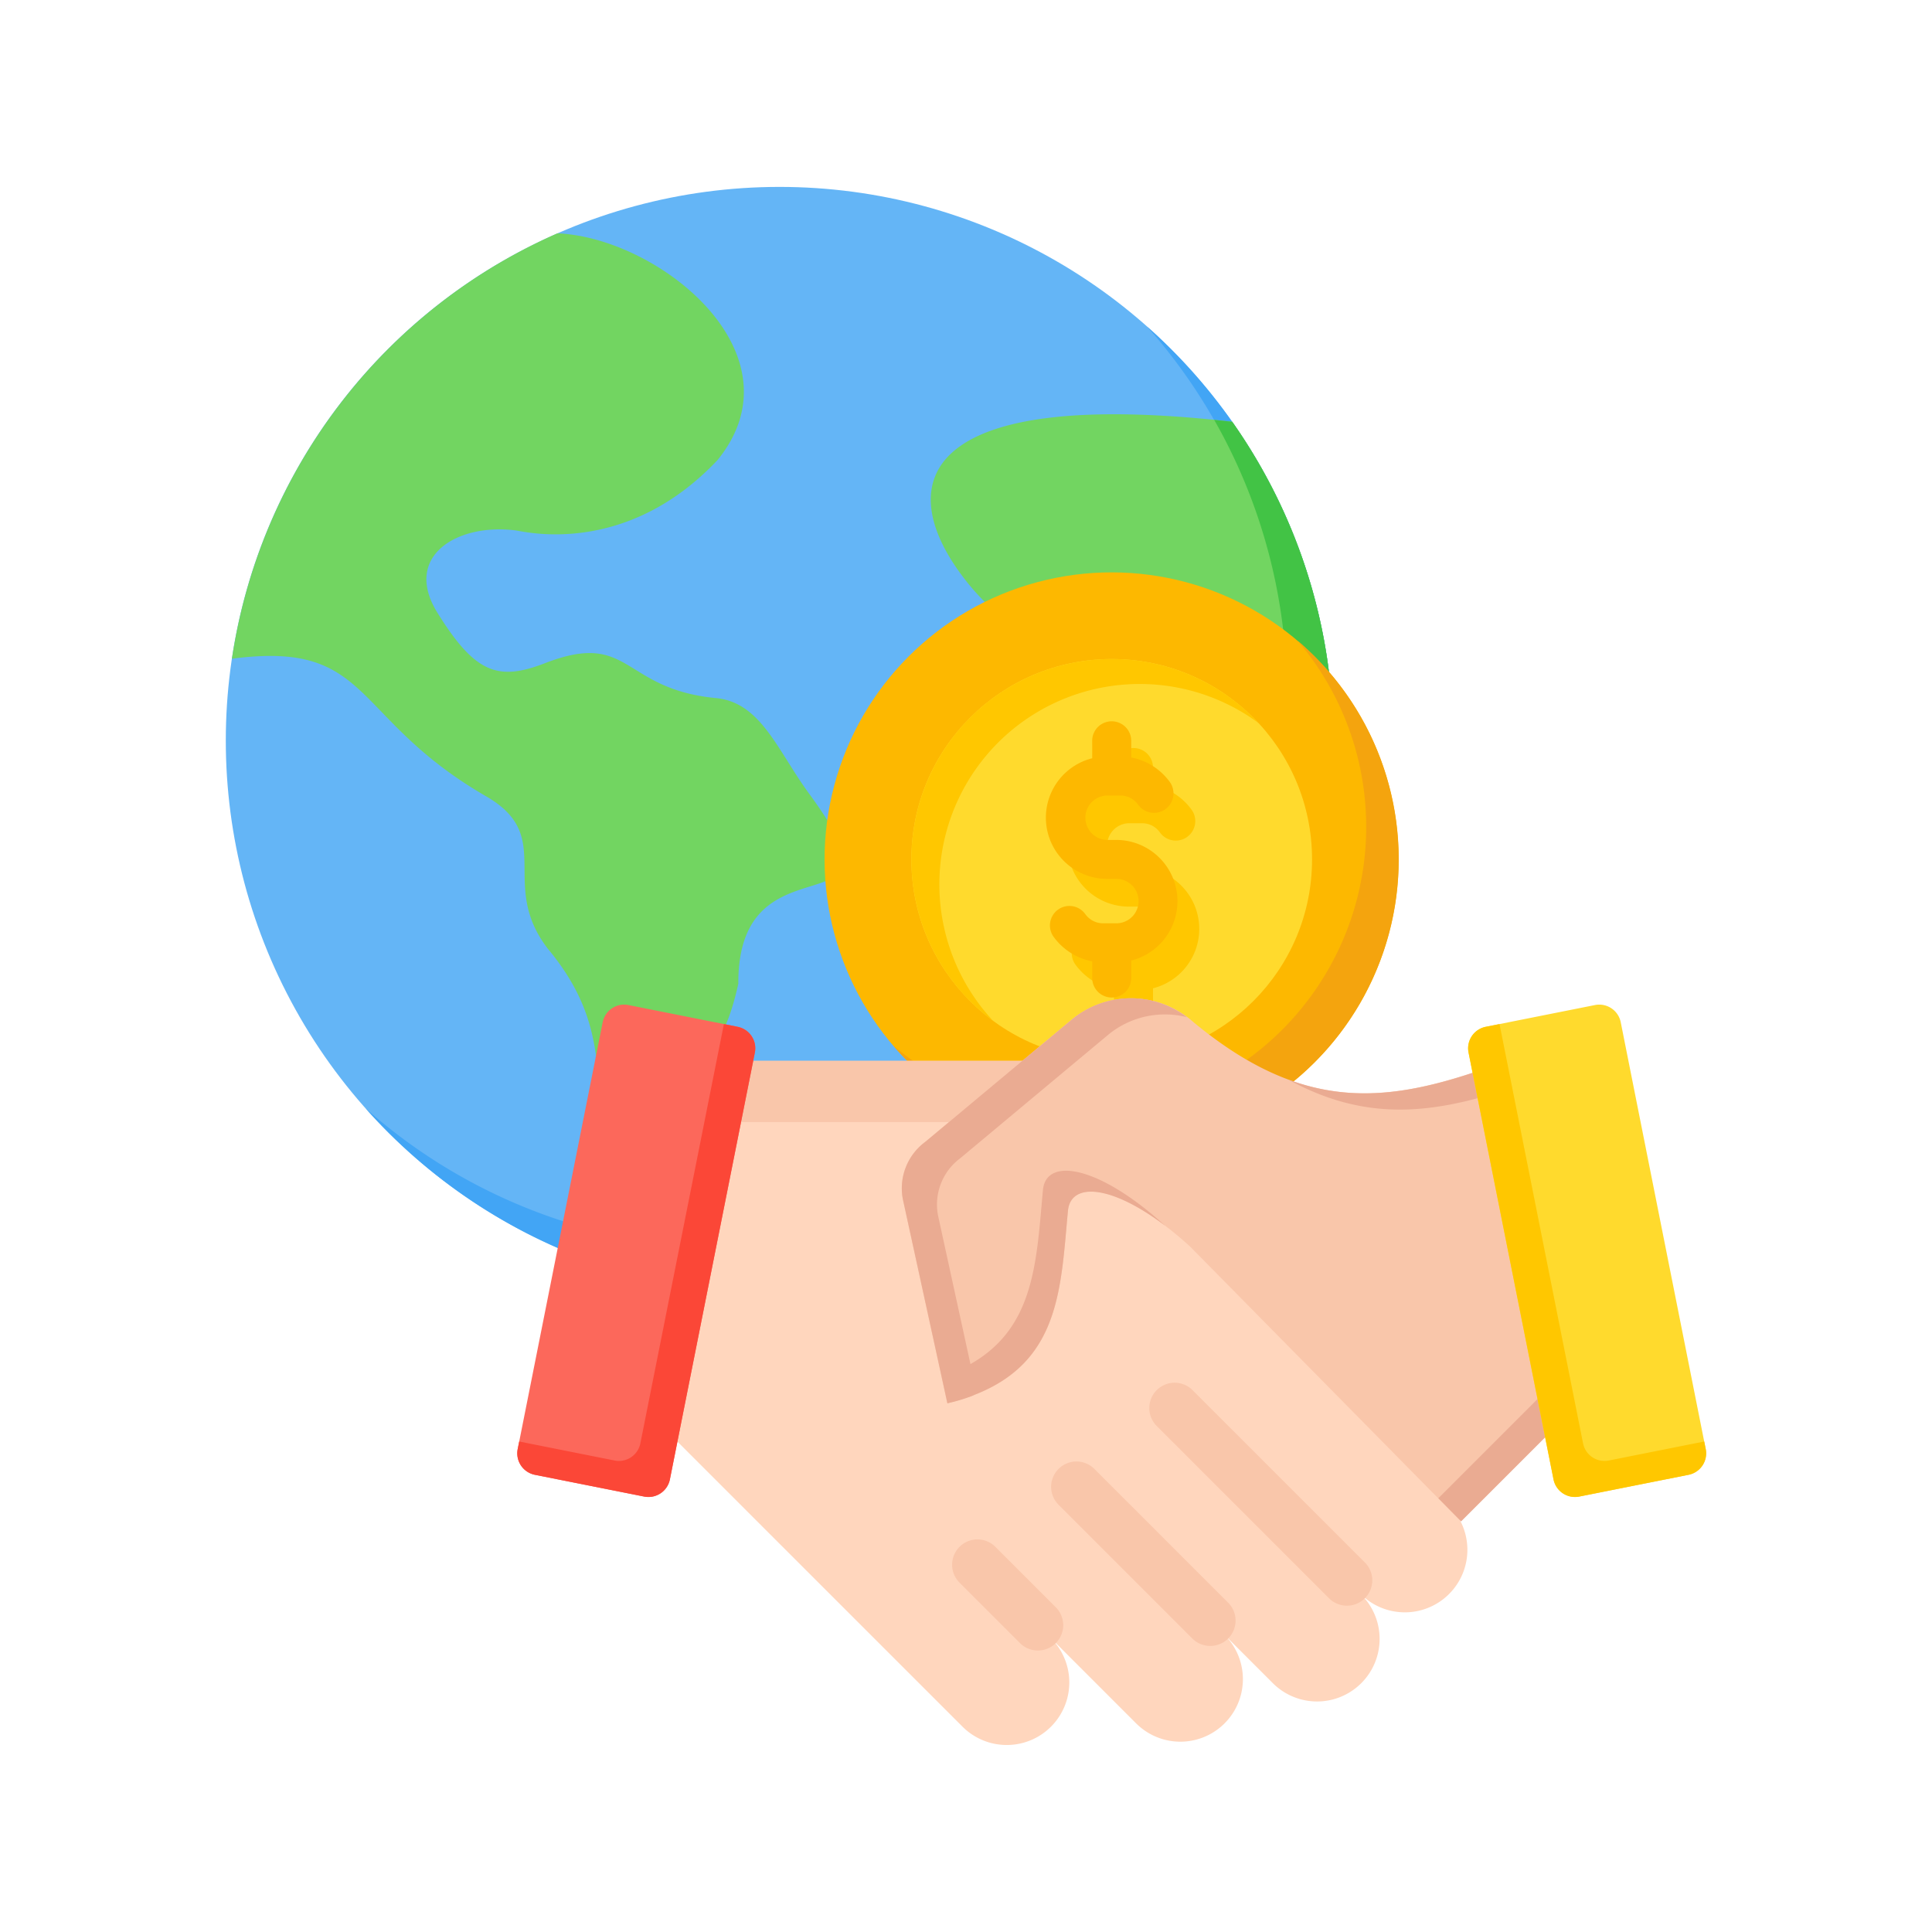
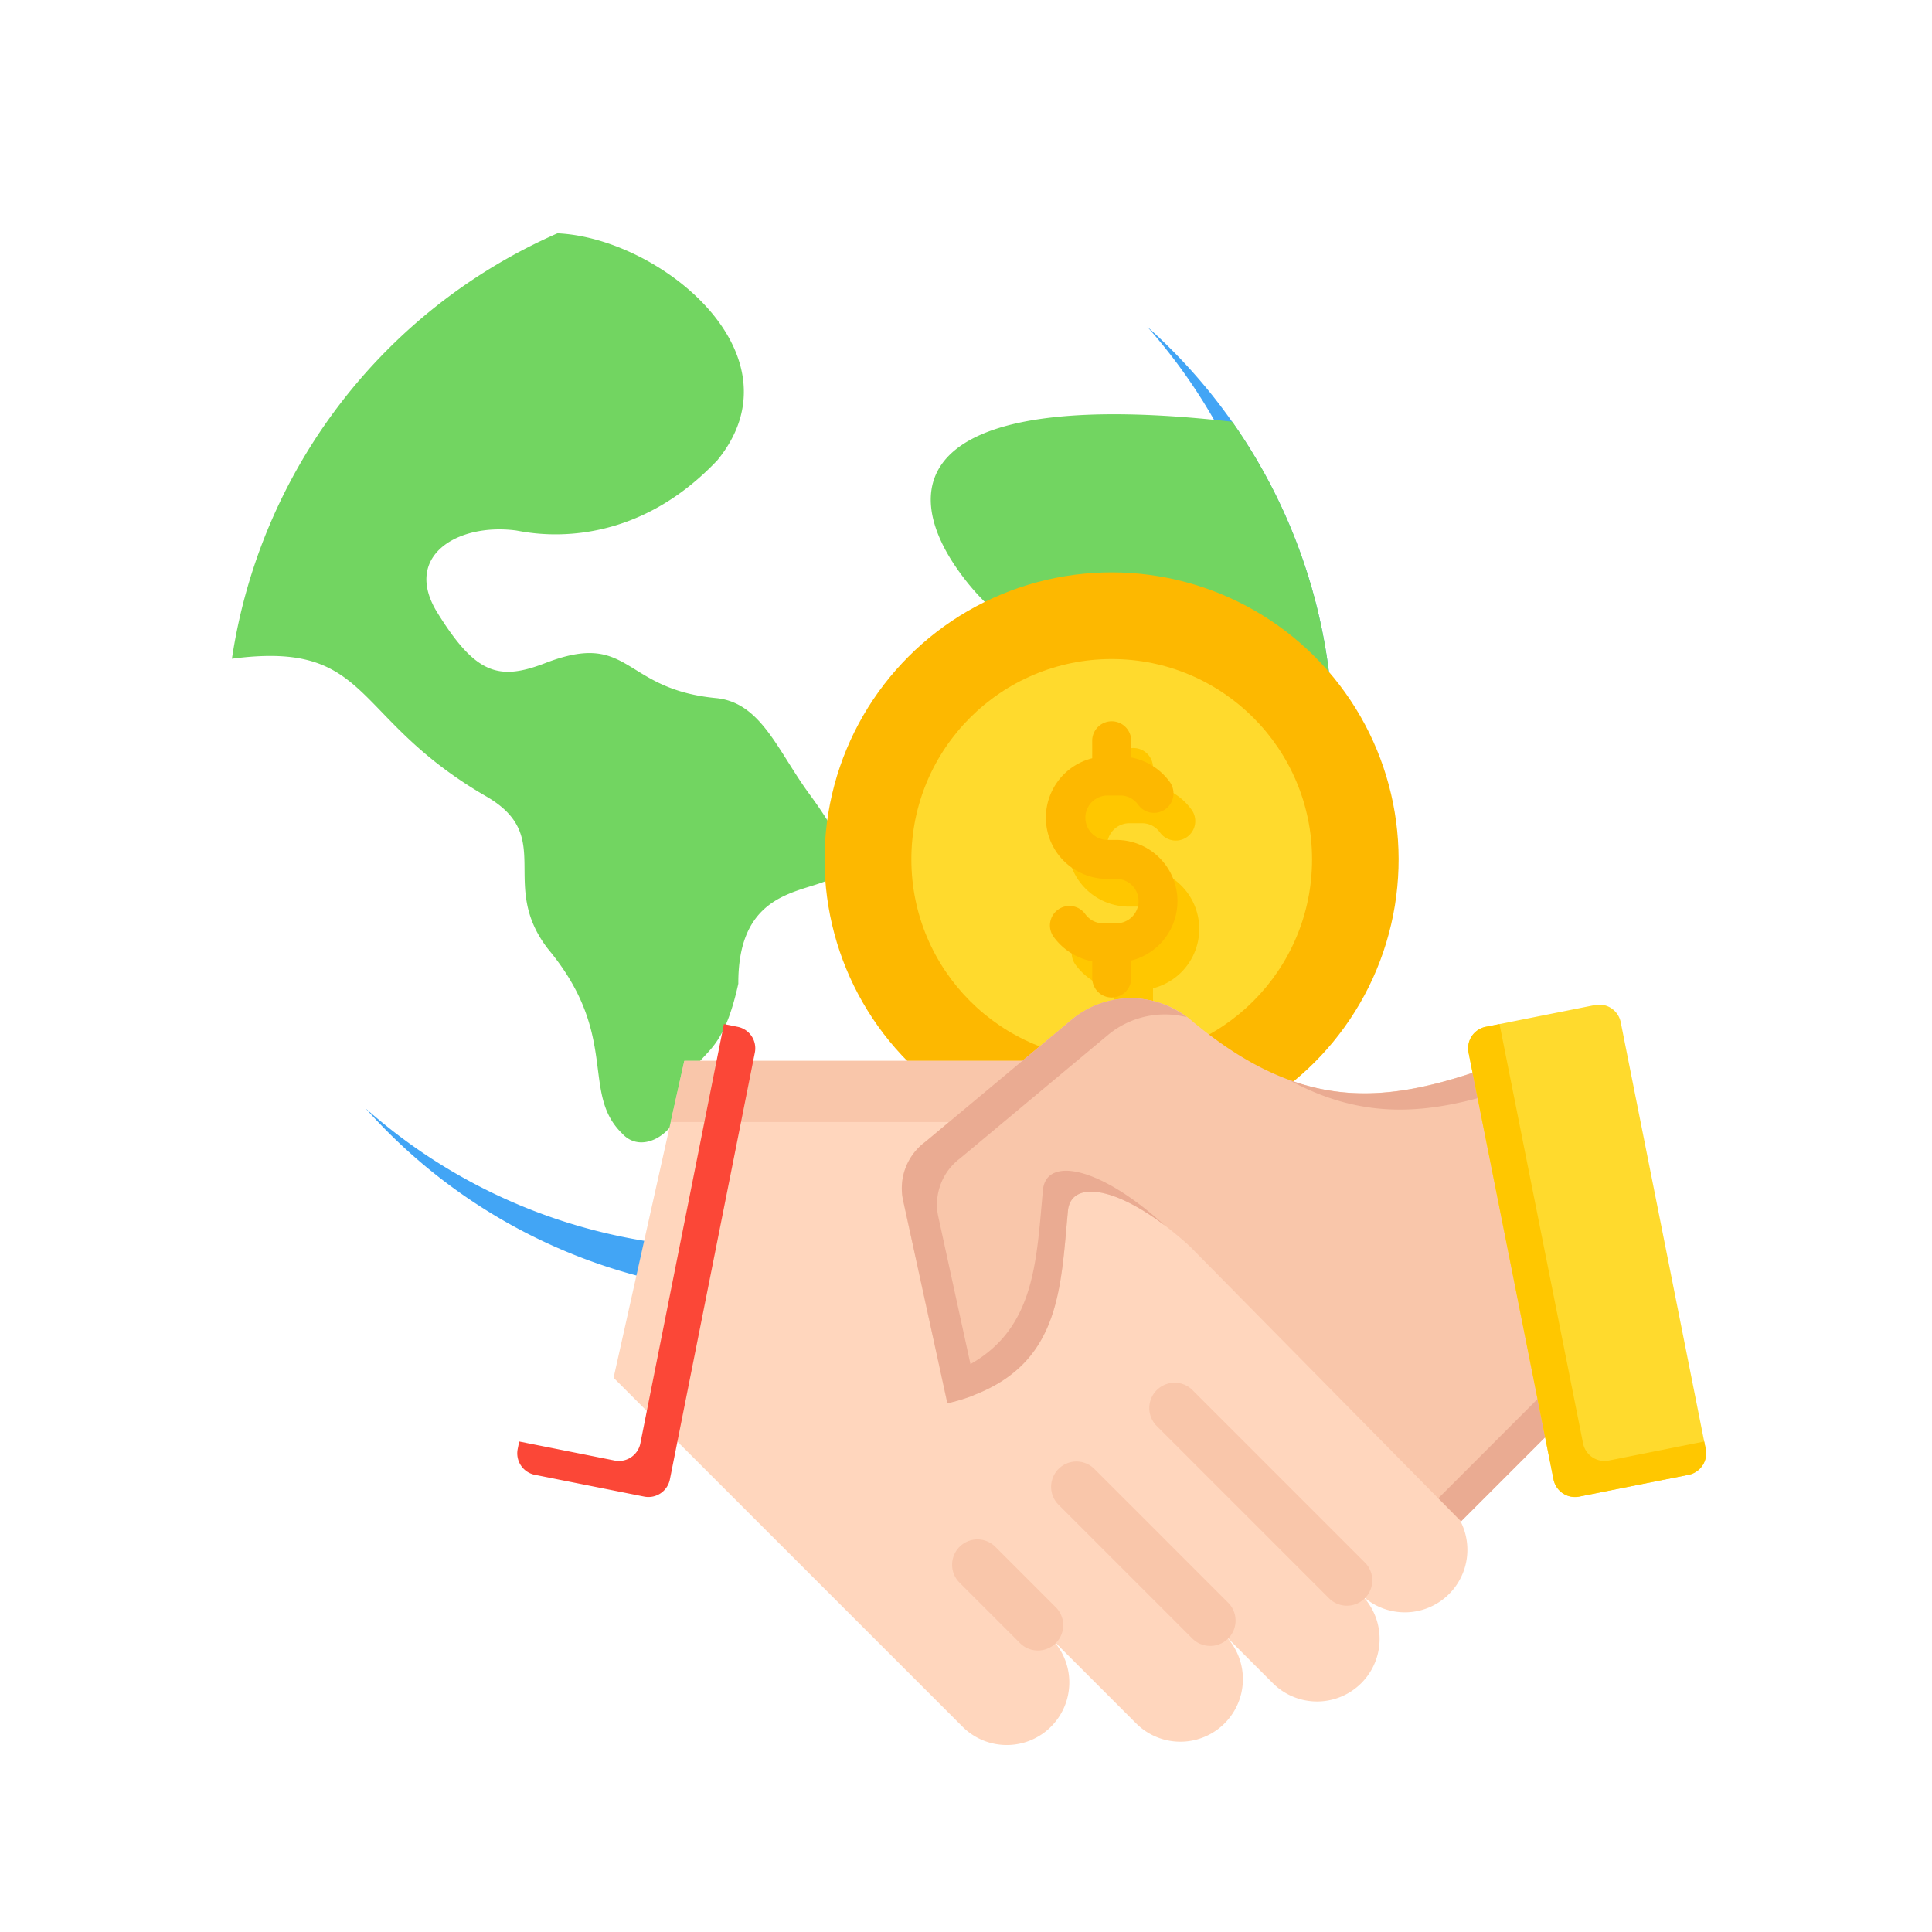
<svg xmlns="http://www.w3.org/2000/svg" width="150" height="150" viewBox="0 0 150 150">
  <g id="career-benfit-i1" transform="translate(-475 -946)">
    <rect id="Rectangle_20179" data-name="Rectangle 20179" width="150" height="150" transform="translate(475 946)" fill="none" />
    <g id="international-trade" transform="translate(520.261 1000.299)">
      <g id="Group_90440" data-name="Group 90440" transform="translate(-27.73 -39.775)">
-         <circle id="Ellipse_1240" data-name="Ellipse 1240" cx="42.989" cy="42.989" r="42.989" transform="translate(0 85.965) rotate(-90)" fill="#64b5f6" />
        <path id="Path_81647" data-name="Path 81647" d="M129.605,56.831A42.986,42.986,0,1,1,68.92,117.516a42.986,42.986,0,0,0,60.685-60.685Z" transform="translate(-58.068 -45.99)" fill="#42a5f5" fill-rule="evenodd" />
        <path id="Path_81648" data-name="Path 81648" d="M104.928,42.365C80.9,39.638,78.7,47.014,83.727,54.006c4.731,6.585,9.336,4.989,11.839,10.89,3.376,7.959-16.087,10.378,5.973,31.2a43,43,0,0,0,3.388-53.735Zm-39.984,3C57.8,52.9,49.971,50.884,49.283,50.8c-4.543-.576-8.789,2.014-6.06,6.4,2.932,4.715,4.708,5.317,8.346,3.91,6.7-2.594,5.9,2,13.275,2.709,3.5.335,4.771,4.069,7.262,7.462,8.285,11.289-5.581,2.671-5.525,14.712-1.554,7.024-3.543,4.3-4.656,9.9-.456,1.82-2.887,3.363-4.369,1.727C54.3,94.44,57.422,90.033,51.8,83.29c-3.9-5.052.641-8.7-4.8-11.844-10.6-6.128-8.8-12.124-19.735-10.682A43.041,43.041,0,0,1,52.538,27.735C60.5,28.087,71.671,37.15,64.944,45.367Z" transform="translate(-26.789 -24.144)" fill="#72d561" fill-rule="evenodd" />
-         <path id="Path_81649" data-name="Path 81649" d="M317.934,86c-.477-.054-.942-.1-1.4-.149a43.007,43.007,0,0,1-5.571,50.276c1.051,1.138,2.239,2.339,3.584,3.609A43,43,0,0,0,317.934,86Z" transform="translate(-239.795 -67.775)" fill="#42c345" fill-rule="evenodd" />
      </g>
      <g id="Group_90441" data-name="Group 90441" transform="translate(9.527 -19.086)">
        <circle id="Ellipse_1241" data-name="Ellipse 1241" cx="22.285" cy="22.285" r="22.285" transform="translate(0 31.511) rotate(-45)" fill="#fdb800" />
-         <path id="Path_81650" data-name="Path 81650" d="M264.708,154.7a22.284,22.284,0,1,1-31.413,31.413A22.284,22.284,0,0,0,264.708,154.7Z" transform="translate(-218.739 -140.161)" fill="#f4a40e" fill-rule="evenodd" />
        <circle id="Ellipse_1242" data-name="Ellipse 1242" cx="15.555" cy="15.555" r="15.555" transform="translate(15.97 15.954)" fill="#ffda2d" />
-         <path id="Path_81651" data-name="Path 81651" d="M254.525,160.376a15.511,15.511,0,0,1,11.389,4.962,15.554,15.554,0,0,0-20.606,23.122,15.555,15.555,0,0,1,9.217-28.084Z" transform="translate(-223 -144.422)" fill="#ffc700" fill-rule="evenodd" />
        <path id="Path_81652" data-name="Path 81652" d="M291.247,189.777a1.515,1.515,0,1,1,3.029,0v1.332a4.82,4.82,0,0,1,2.994,1.9,1.512,1.512,0,1,1-2.449,1.775,1.761,1.761,0,0,0-.617-.538,1.708,1.708,0,0,0-.784-.184H292.4a1.725,1.725,0,0,0,0,3.449h.724a4.755,4.755,0,0,1,1.153,9.365v1.394a1.515,1.515,0,1,1-3.029,0v-1.333a4.821,4.821,0,0,1-2.994-1.9,1.512,1.512,0,1,1,2.449-1.775,1.761,1.761,0,0,0,.617.538,1.709,1.709,0,0,0,.784.184h1.02a1.724,1.724,0,0,0,0-3.449H292.4a4.754,4.754,0,0,1-1.153-9.365v-1.394Z" transform="translate(-259.546 -165.359)" fill="#ffc700" fill-rule="evenodd" />
        <path id="Path_81653" data-name="Path 81653" d="M284.463,181.132a1.515,1.515,0,0,1,3.029,0v1.333a4.82,4.82,0,0,1,2.994,1.9,1.512,1.512,0,1,1-2.449,1.775,1.759,1.759,0,0,0-.617-.538,1.709,1.709,0,0,0-.784-.184h-1.02a1.725,1.725,0,0,0,0,3.449h.724a4.755,4.755,0,0,1,1.153,9.365v1.394a1.515,1.515,0,0,1-3.029,0v-1.333a4.82,4.82,0,0,1-2.994-1.9,1.512,1.512,0,0,1,2.449-1.775,1.761,1.761,0,0,0,.617.538,1.708,1.708,0,0,0,.784.184h1.02a1.724,1.724,0,0,0,0-3.449h-.724a4.754,4.754,0,0,1-1.152-9.365Z" transform="translate(-254.453 -158.868)" fill="#fdb800" fill-rule="evenodd" />
      </g>
      <g id="Group_90442" data-name="Group 90442" transform="translate(-5.104 23.204)">
        <path id="Path_81654" data-name="Path 81654" d="M183.274,285.567l27.845,34.58a4.857,4.857,0,0,1-6.868,6.868,4.856,4.856,0,0,1-6.868,6.868l-3.746-3.746a4.856,4.856,0,0,1-6.868,6.868l-6.61-6.611a4.856,4.856,0,0,1-6.868,6.868L146.2,310.174l5.493-24.607Z" transform="translate(-138.718 -280.706)" fill="#ffd6bd" fill-rule="evenodd" />
        <path id="Path_81655" data-name="Path 81655" d="M196.629,285.567l3.826,4.752H163.99l1.061-4.752Z" transform="translate(-152.073 -280.706)" fill="#f9c6aa" fill-rule="evenodd" />
        <path id="Path_81656" data-name="Path 81656" d="M267.488,389.34a1.967,1.967,0,1,1,2.781-2.781l13.378,13.378a1.967,1.967,0,0,1-2.781,2.781Zm-15.374,12.1a1.967,1.967,0,0,1,2.781-2.781l4.692,4.692a1.967,1.967,0,1,1-2.781,2.781Zm7.687-6.049,10.451,10.451a1.967,1.967,0,0,0,2.781-2.781l-10.451-10.451a1.967,1.967,0,0,0-2.781,2.781Z" transform="translate(-217.805 -356.099)" fill="#f9c6aa" fill-rule="evenodd" />
-         <path id="Path_81657" data-name="Path 81657" d="M133.292,269.769l-8.5-1.693a1.7,1.7,0,0,0-1.99,1.328l-6.6,33.154a1.7,1.7,0,0,0,1.328,1.989l8.5,1.693a1.7,1.7,0,0,0,1.989-1.328l6.6-33.154A1.7,1.7,0,0,0,133.292,269.769Z" transform="translate(-116.165 -267.549)" fill="#fc685b" fill-rule="evenodd" />
        <path id="Path_81658" data-name="Path 81658" d="M133.293,274.32l-1.081-.216-6.486,32.559a1.7,1.7,0,0,1-1.989,1.329l-7.418-1.478-.119.595a1.7,1.7,0,0,0,1.328,1.989l8.5,1.693a1.7,1.7,0,0,0,1.989-1.328l6.6-33.154A1.7,1.7,0,0,0,133.293,274.32Z" transform="translate(-116.166 -272.099)" fill="#fb4737" fill-rule="evenodd" />
        <path id="Path_81659" data-name="Path 81659" d="M292.422,293.578c-.234.089-9.281-22.764-9.512-22.678-8.689,3.247-15.351,4.431-24.3-2.955a7.258,7.258,0,0,0-9.469-.243l-11.4,9.515a4.48,4.48,0,0,0-1.73,4.452l3.457,15.841c8.789-2.166,8.748-8.42,9.367-15,.3-2.519,4.368-1.829,9.476,2.825l21.022,21.328Z" transform="translate(-206.073 -266.059)" fill="#f9c6aa" fill-rule="evenodd" />
        <path id="Path_81660" data-name="Path 81660" d="M283.676,272.553l-.022-.053-.022-.052-.022-.051-.043-.1-.021-.049-.021-.048-.02-.047v0l-.039-.09-.02-.045-.019-.044-.019-.044-.019-.043-.036-.083-.018-.04-.017-.04-.017-.039,0-.008-.028-.063-.065-.145-.019-.041-.06-.13-.012-.026c-.021-.044-.04-.085-.058-.122l0-.006v0l-.05-.1,0-.007a.852.852,0,0,0-.07-.118h0c-.008-.009-.013-.014-.017-.012l-.178.066-.016.006-.016.006-.016.006-.016.006-.016.006-.016.006-.014.005h0l-.016.006-.016.006-.016.006-.016.006-.016.006-.016.006-.016.006-.016.006-.016.006-.016.006-.032.012-.016.006-.527.192h0c-5.723,2.06-10.613,3.076-15.97,1.085,5.844,3.213,10.928,2.728,16.773.837,2.694,6.506,7.623,18.823,7.8,18.757l-12.916,12.916,1.769,1.794,13.089-13.088c-.195.075-6.513-15.793-8.744-21.025Zm-42.018,24.265c6.595-2.618,6.613-8.328,7.176-14.3.259-2.19,3.37-1.954,7.536,1.2h0c-5.108-4.654-9.178-5.344-9.476-2.825-.515,5.468-.575,10.713-5.633,13.571l-2.517-11.534a4.481,4.481,0,0,1,1.73-4.452l11.4-9.515a6.92,6.92,0,0,1,6.2-1.429,7.178,7.178,0,0,0-8.929.169l-11.4,9.515a4.48,4.48,0,0,0-1.73,4.452l3.457,15.841q.2-.05.4-.1l.01,0q.189-.051.372-.1l.032-.009q.172-.05.338-.1l.053-.017q.153-.049.3-.1l.083-.029.263-.094.1-.037Q241.539,296.865,241.658,296.818Z" transform="translate(-206.072 -266.06)" fill="#eaab92" fill-rule="evenodd" />
        <path id="Path_81661" data-name="Path 81661" d="M413.786,269.769l8.5-1.693a1.7,1.7,0,0,1,1.99,1.328l6.6,33.154a1.7,1.7,0,0,1-1.329,1.989l-8.5,1.693a1.7,1.7,0,0,1-1.989-1.328l-6.6-33.154A1.7,1.7,0,0,1,413.786,269.769Z" transform="translate(-338.601 -267.549)" fill="#ffda2d" fill-rule="evenodd" />
        <path id="Path_81662" data-name="Path 81662" d="M413.786,274.32l1.081-.216,6.486,32.559a1.7,1.7,0,0,0,1.989,1.329l7.418-1.478.119.595a1.7,1.7,0,0,1-1.328,1.989l-8.5,1.693a1.7,1.7,0,0,1-1.989-1.328l-6.6-33.154A1.7,1.7,0,0,1,413.786,274.32Z" transform="translate(-338.601 -272.099)" fill="#ffc700" fill-rule="evenodd" />
      </g>
    </g>
  </g>
</svg>